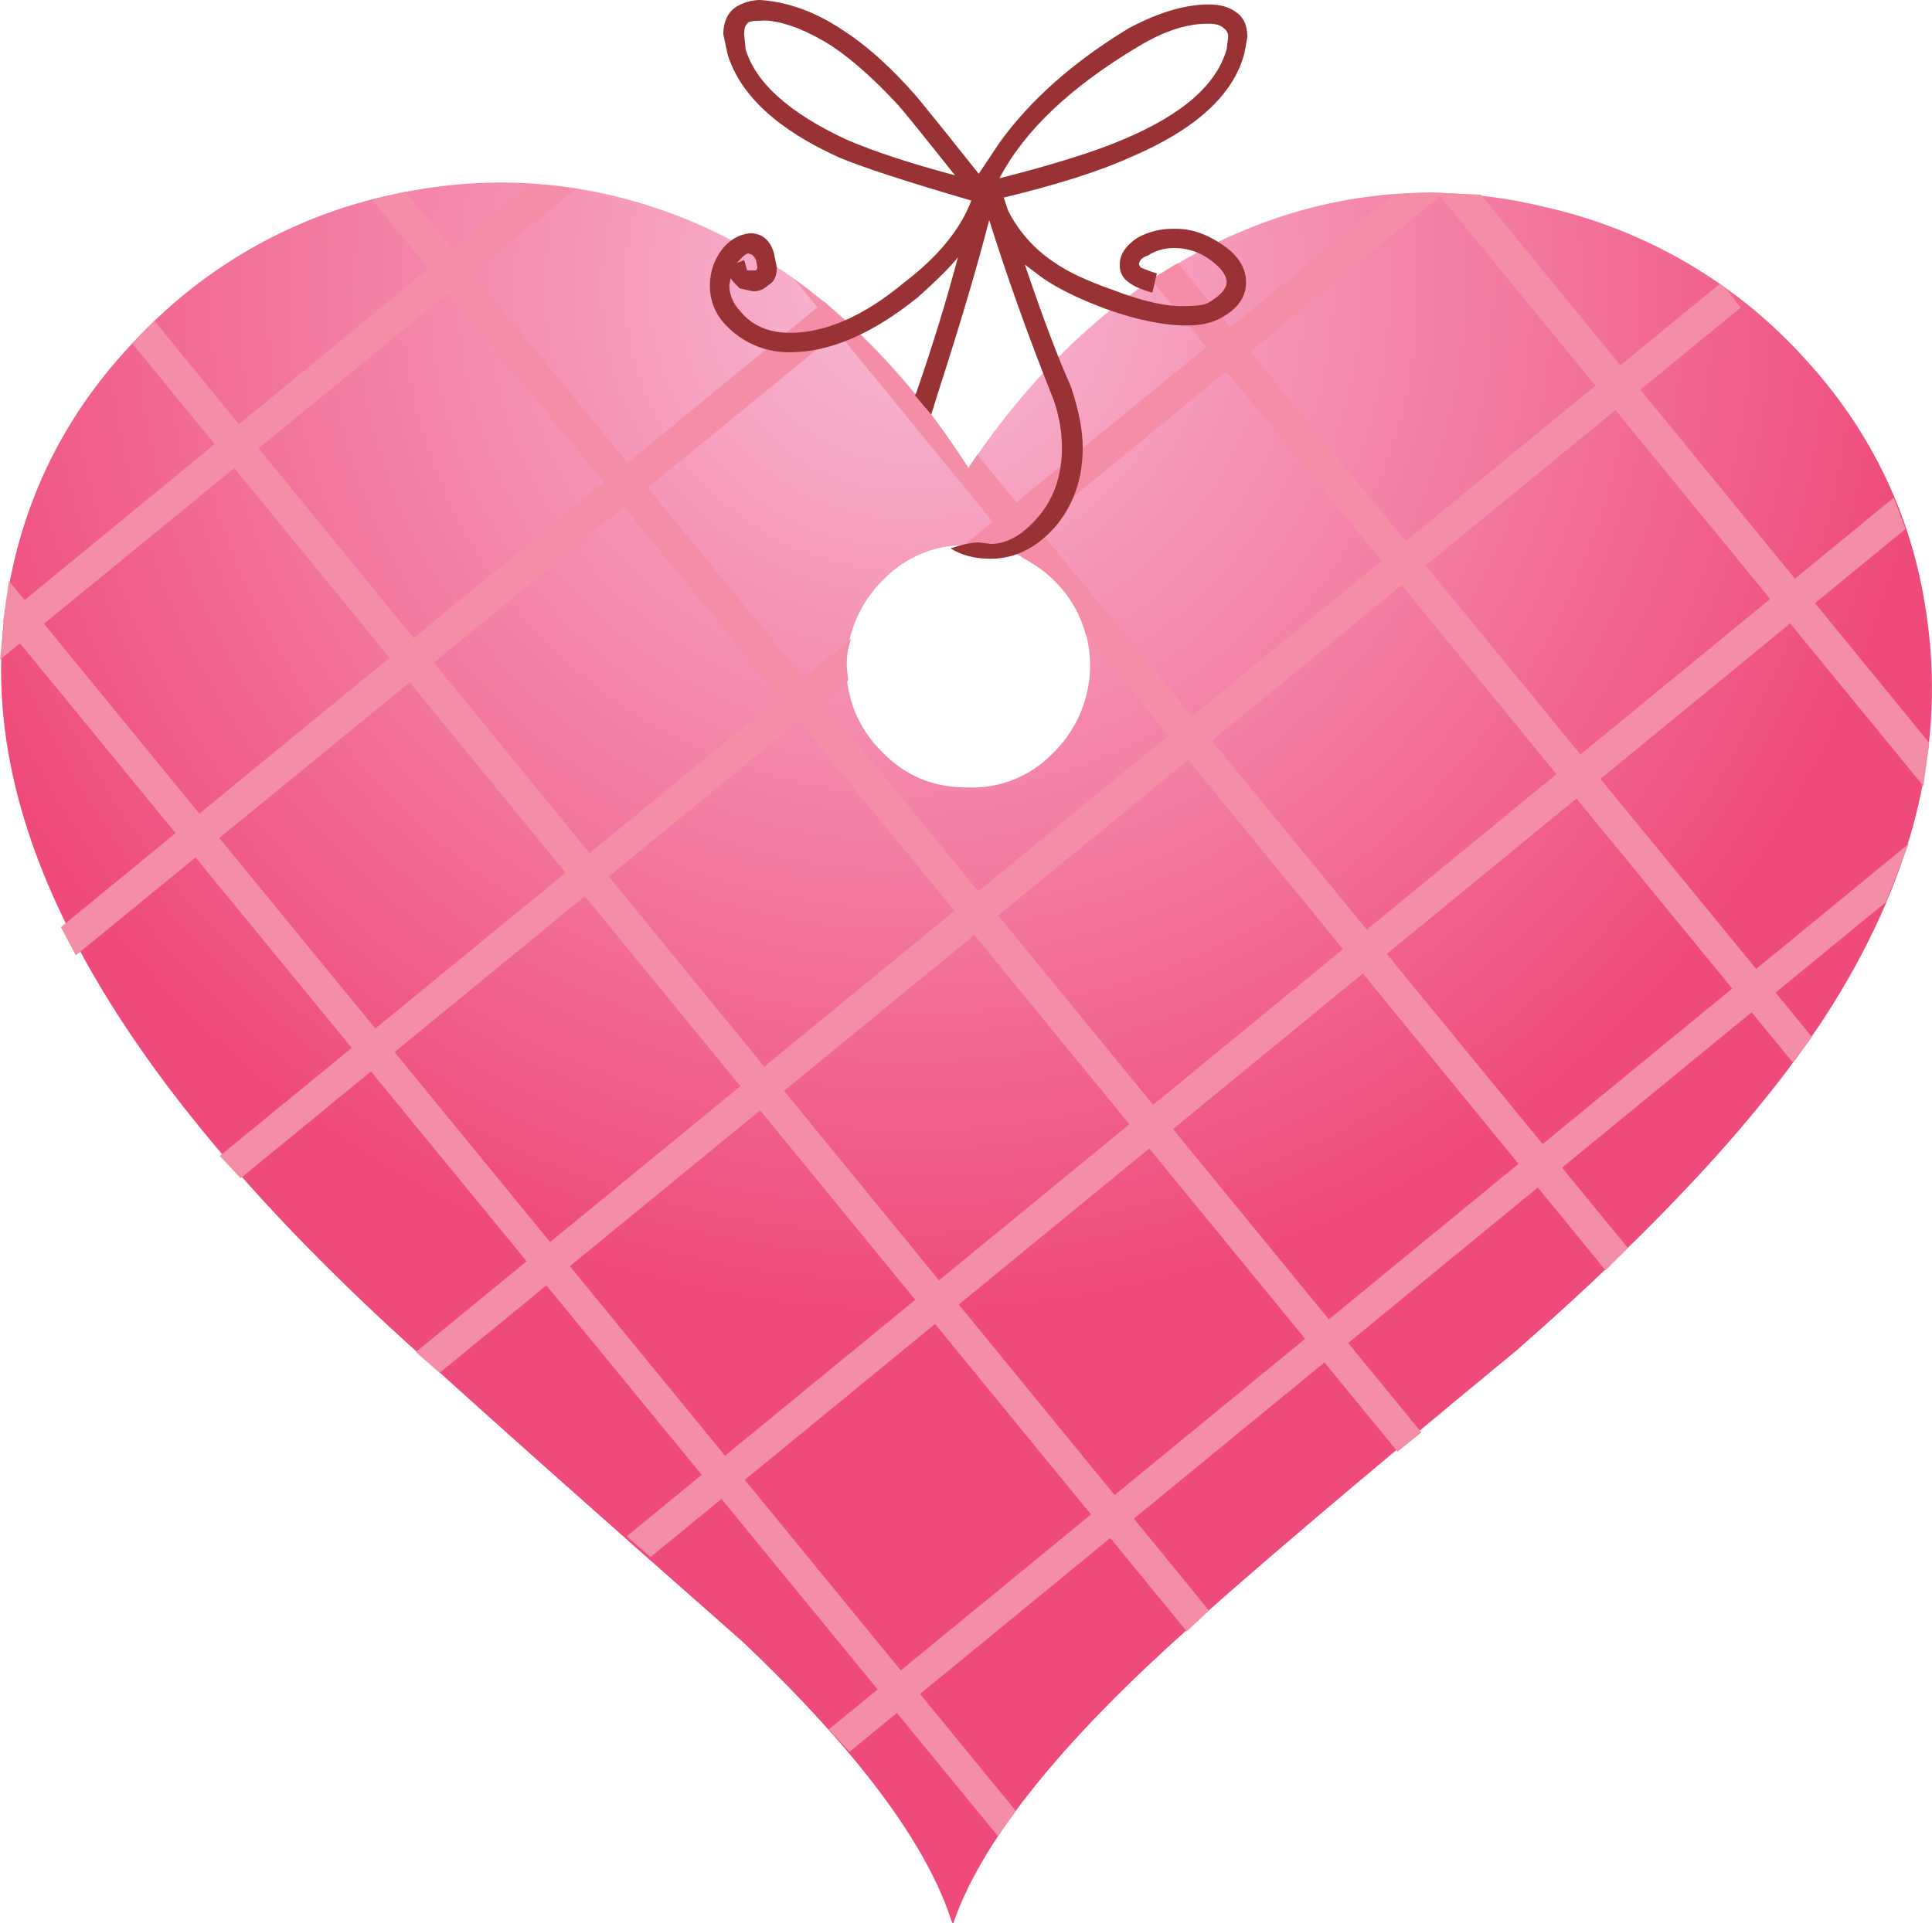
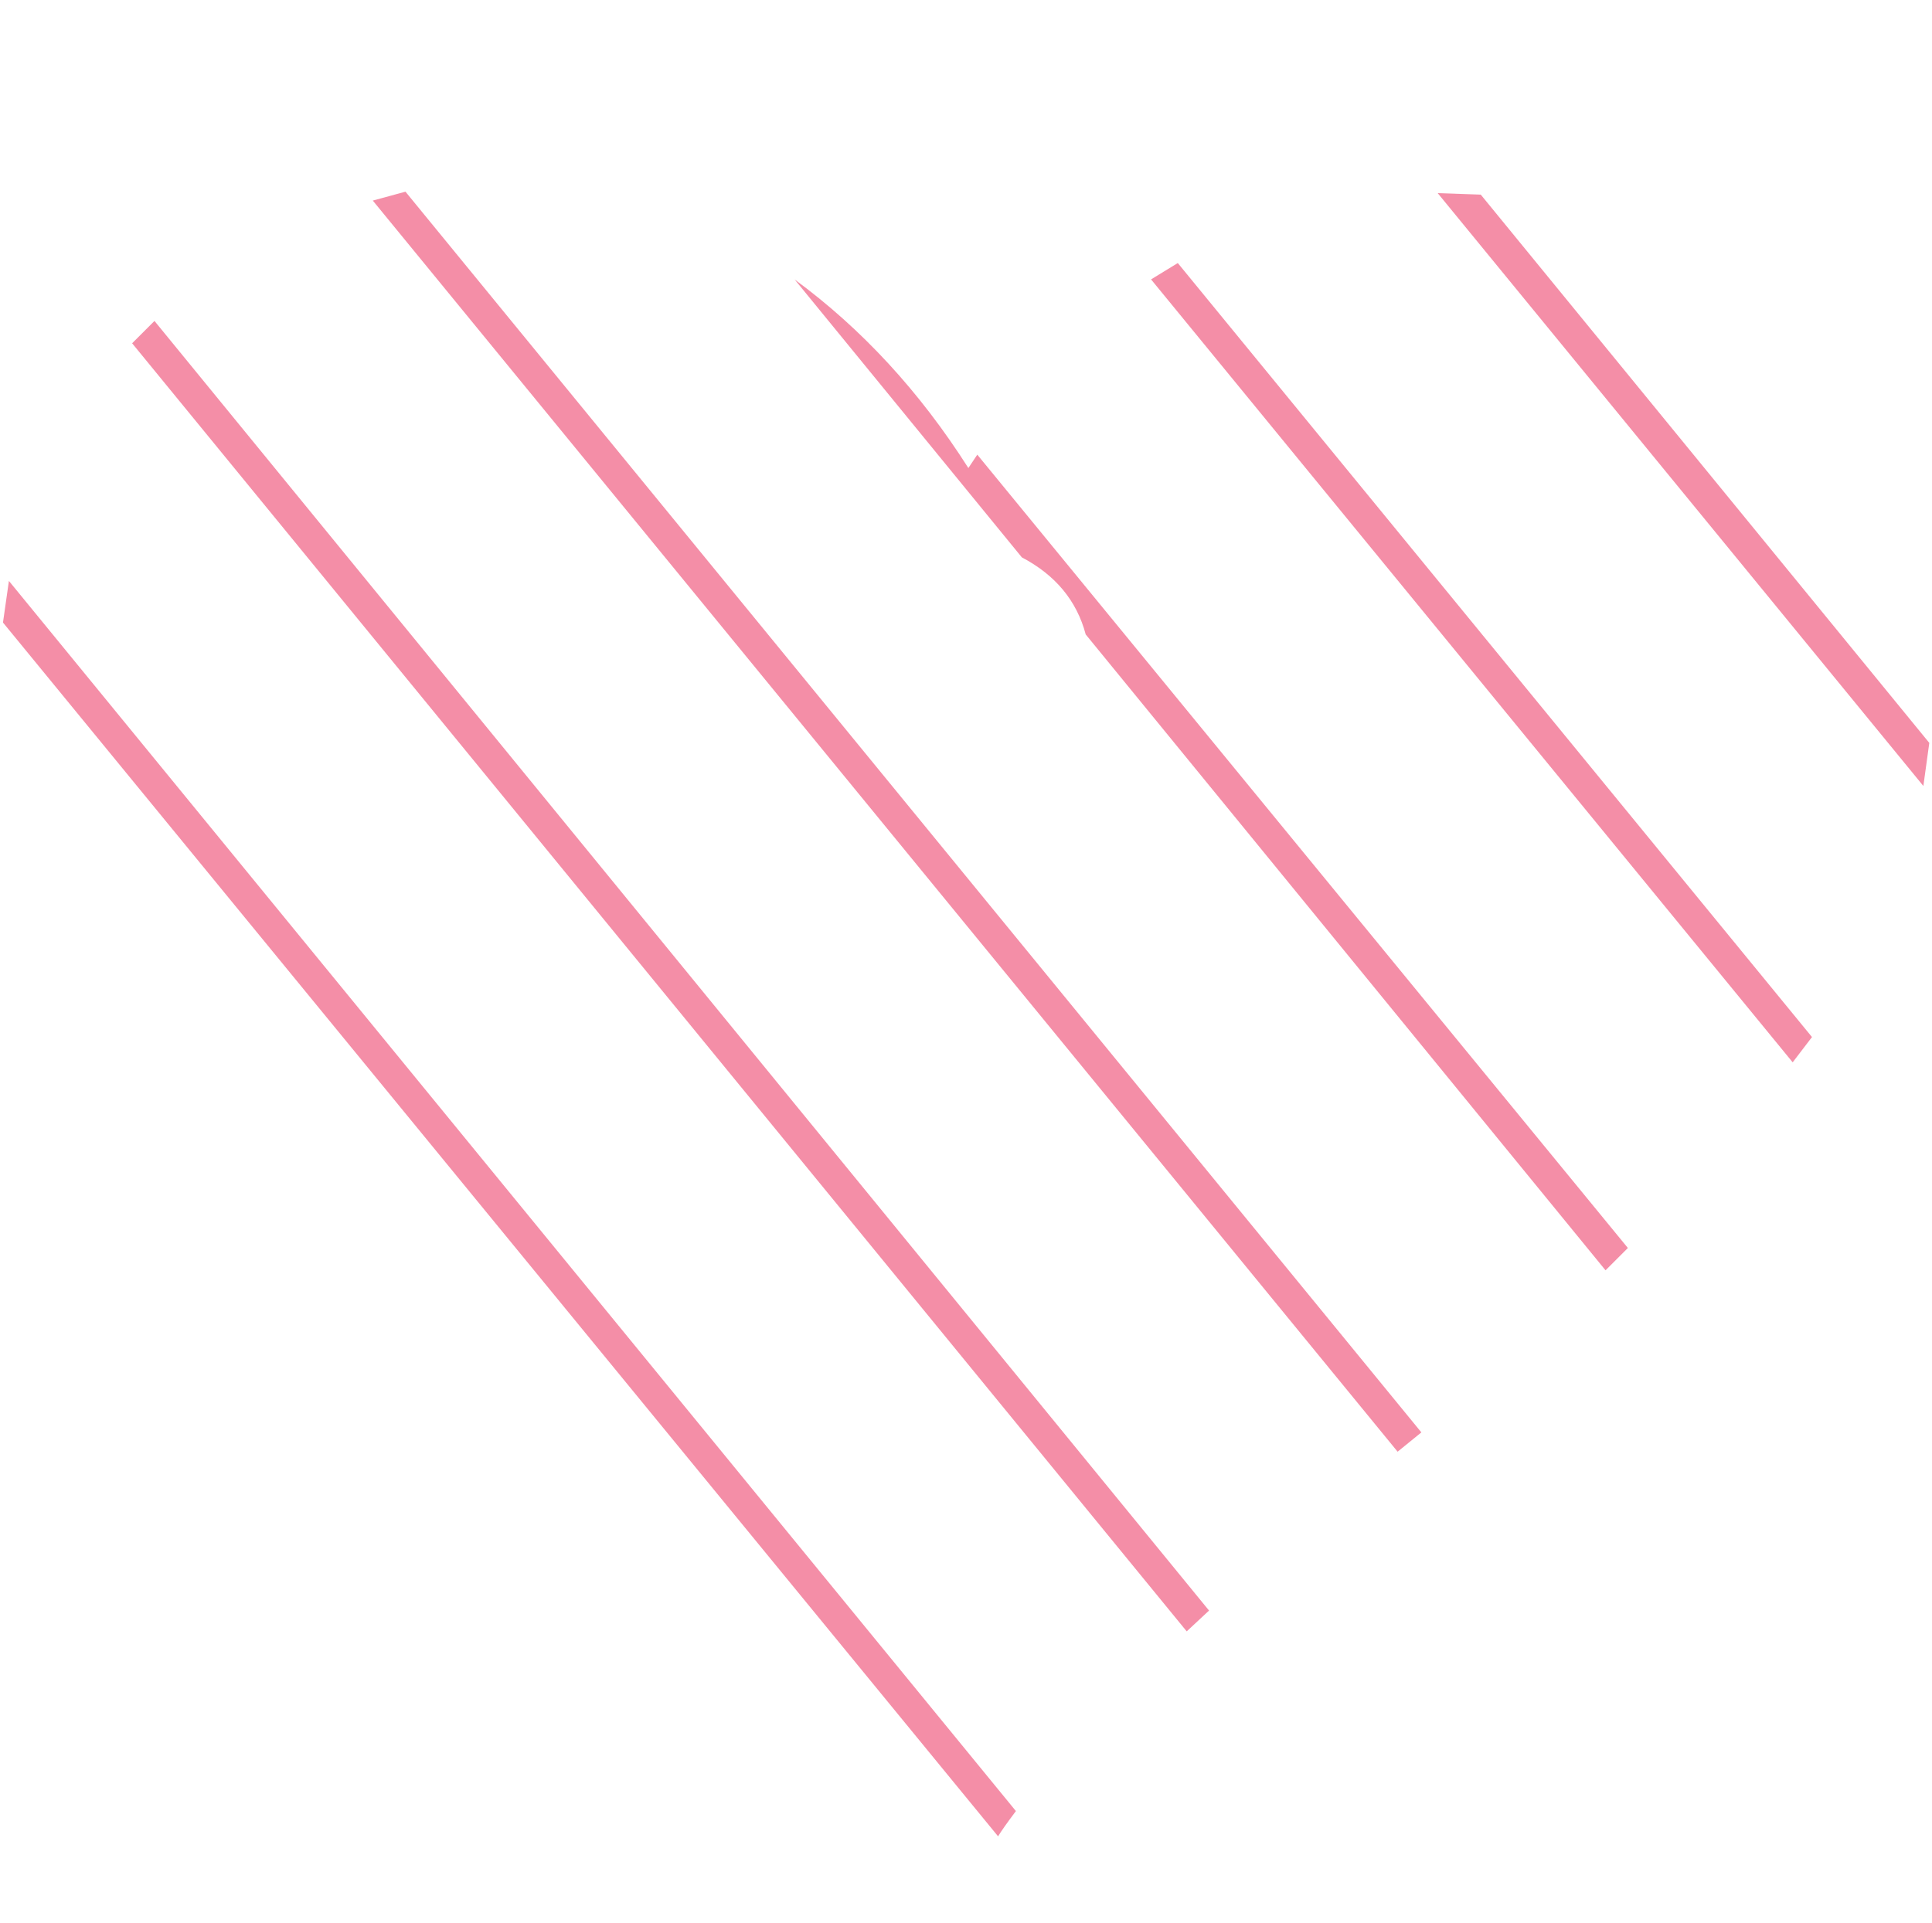
<svg xmlns="http://www.w3.org/2000/svg" version="1.0" id="Layer_1" x="0px" y="0px" viewBox="0 0 778.35 775.05" enable-background="new 0 0 778.35 775.05" xml:space="preserve">
  <title>fancyhearts_0017</title>
  <radialGradient id="SVGID_1_" cx="383.276" cy="385.545" r="34.49" gradientTransform="matrix(11.97 0 0 -11.97 -4221.31 4730.47)" gradientUnits="userSpaceOnUse">
    <stop offset="0" style="stop-color:#F8BBD5" />
    <stop offset="1" style="stop-color:#EF4B7A" />
  </radialGradient>
-   <path fill="url(#SVGID_1_)" d="M725.81,143.1c-27.194-29.514-62.636-50.168-101.72-59.28c-41.487-10.38-81.977-7.587-121.47,8.38  c-43.88,17.967-81.377,50.1-112.49,96.4C360.21,141.5,323.5,108.57,280,89.81c-39.473-16.767-80.14-20.56-122-11.38  c-39.15,8.354-74.841,28.398-102.35,57.48C26.13,166.243,8.377,202.167,2.39,243.68c-13.16,88.213,40.293,187.003,160.36,296.37  c31.113,28.34,76.59,68.853,136.43,121.54c46.273,43.907,74.397,81.627,84.37,113.16c0.4,0.4,0.6,0.4,0.6,0  c10.773-31.133,39.693-68.253,86.76-111.36c27.927-25.547,74.593-65.263,140-119.15c57.047-49.893,98.533-94.797,124.46-134.71  c34.307-53.087,48.07-105.773,41.29-158.06c-5.187-41.513-22.14-77.637-50.86-108.37 M424.8,234.1  c9.375,9.099,14.572,21.668,14.36,34.73c-0.206,13.106-5.6,25.595-15,34.73c-9.049,9.371-21.697,14.389-34.71,13.77  c-13.56,0-24.93-4.79-34.11-14.37c-9.376-9.098-14.573-21.667-14.36-34.73c0.206-13.106,5.6-25.595,15-34.73  c9.047-9.369,21.691-14.386,34.7-13.77c13.593,0,24.977,4.79,34.15,14.37L424.8,234.1z" />
-   <path fill="#F48EA7" d="M333.88,696.92l8.38,9l417.66-342.49l9-23.35l-435,356.84 M341.7,274.22l-0.6-6  c-0.053-3.672,0.557-7.324,1.8-10.78L88.56,465.81l8.38,9l244.72-200.59 M341.66,130.53l-9.57-9L24.53,373.61l6,11.38l311.13-254.47   M232.16,76l-18-1.8L1.8,248.47L0,265.84L232.16,76 M581.6,77.8c-4.387-0.4-11.167-0.2-20.34,0.6L388.34,219.73h2.39  c5.101-0.088,10.178,0.721,15,2.39L581.6,77.83 M767.69,213.15l-4.79-12.57l-510.39,418.5l9.57,8.38L767.69,213.15 M701.27,123.94  l-6-7.78l-2.39-1.8L167.54,544.84l9.57,8.38L701.27,123.94z" />
  <path fill="#F48EA7" d="M402.1,740c1.193-2,3.587-5.393,7.18-10.18L3.59,234.1L1.2,250.87L402.1,740 M163.35,77.24l-13.16,3.59  L563.06,585l9.57-7.78L163.35,77.24 M62.23,129.33l-9,9L478.09,657.4l9-8.38L62.23,129.33 M393.72,183.22l-3.59,5.39  c-19.547-30.733-42.88-56.067-70-76l91.55,112c13.547,7.127,22.12,17.477,25.72,31.05l209.43,256.25l9-9l-262.11-319.7 M474.5,106  l-10.77,6.59l258.49,315.5l7.78-10.18L474.5,106 M596.56,78.43l-17.35-0.6l195.66,238.9l2.39-17.36L596.56,78.43z" />
-   <path fill="#993234" d="M497.83,4.79c-2.793-2-6.383-3-10.77-3c-9.573,0-20.343,3.193-32.31,9.58  c-22.34,13.573-39.693,28.94-52.06,46.1l-8.38,12.57c-10.773-13.573-18.95-23.753-24.53-30.54c-10.373-12-20.547-21.18-30.52-27.54  C328.493,4.787,317.527,0.8,306.36,0c-3.607,0.007-7.137,1.048-10.17,3c-3.193,2.393-4.79,5.987-4.79,10.78l1.8,8.38  c5.2,16.36,20.157,30.13,44.87,41.31c9.573,4,27.323,9.787,53.25,17.36c-4.387,11.573-13.363,22.55-26.93,32.93  c-16.353,13.573-31.71,20.36-46.07,20.36c-8.773,0-15.553-3-20.34-9c-2.602-2.738-4.095-6.344-4.19-10.12l0.6-3  c0,0.4,1.197,1.797,3.59,4.19l5.39,1.2c2.245,0.068,4.417-0.797,6-2.39c2.393-1.2,3.59-3.593,3.59-7.18l-1.2-6  c-1.607-5.213-4.803-7.82-9.59-7.82c-4.387,0.4-8.177,2.597-11.37,6.59c-3.123,4.154-4.808,9.213-4.8,14.41  c-0.082,5.769,2.068,11.348,6,15.57c6.738,7.395,16.327,11.539,26.33,11.38c15.953,0,33.107-7.383,51.46-22.15  c8-7.187,13.387-12.577,16.16-16.17c-4.787,17.96-10.37,36.12-16.75,54.48l-0.6,1.2l6.58,7.78l2.39-7.78  c9.173-28.34,16.153-51.89,20.94-70.65c7.18,22.753,15.357,45.703,24.53,68.85c3.109,7.185,4.738,14.922,4.79,22.75  c0,11.573-3.39,21.153-10.17,28.74c-6,6.787-12.183,10.18-18.55,10.18l-4.79-0.6c-2.793,0-6.583,0.8-11.37,2.4  c4.387,2.793,9.773,4.19,16.16,4.19c9.573,0,18.15-4.19,25.73-12.57c7.58-8.78,11.37-19.557,11.37-32.33  c0-6.787-1.597-14.97-4.79-24.55c-5.187-11.573-11.37-27.94-18.55-49.1L420,112c6.38,4.393,14.957,8.583,25.73,12.57  c12.367,4.393,23.137,6.59,32.31,6.59c5.587,0,10.173-1,13.76-3c6.8-3.613,10.2-8.413,10.2-14.4s-3.383-11.177-10.15-15.57  c-6-4-12-6-18-6h-1.2c-5.014-0.044-9.956,1.192-14.36,3.59c-4.787,3.193-7.18,6.787-7.18,10.78c-0.165,2.861,1.202,5.595,3.59,7.18  c2,1.593,5.19,2.99,9.57,4.19l1.8-7.78c-2.25-0.635-4.449-1.437-6.58-2.4l-0.6-1.2c0-1.593,1.197-2.79,3.59-3.59  c3.033-1.952,6.563-2.993,10.17-3h0.6c5.179-0.002,10.219,1.679,14.36,4.79c4.387,3.193,6.58,6.193,6.58,9  c0,2.393-2.193,4.987-6.58,7.78c-1.593,1.2-4.783,1.8-9.57,1.8c-7.58,0.4-17.553-1.797-29.92-6.59  c-10.373-3.593-18.35-7.387-23.93-11.38c-7.623-5.158-13.816-12.162-18-20.36l-1.8-5.39c21.54-5.187,38.493-10.577,50.86-16.17  c26.327-11.173,41.683-25.143,46.07-41.91l1.2-6.59c0-4.787-1.597-8.18-4.79-10.18 M493,11.38c1.201,0.787,1.888,2.157,1.8,3.59  l-0.6,4.79c-4,14.367-17.963,26.54-41.89,36.52c-11.167,4.787-27.72,9.977-49.66,15.57c10-19.16,28.75-36.923,56.25-53.29  c10-6,19.173-9,27.52-9h0.6c2.793,0,4.793,0.6,6,1.8 M362,42.51c2.793,3.193,10.373,12.573,22.74,28.14  c-17.953-4.787-32.513-9.577-43.68-14.37c-23.133-10.78-36.697-22.953-40.69-36.52l-0.6-6c0-2,0.4-3.397,1.2-4.19  c0.4-0.8,1.997-1.2,4.79-1.2h0.6c3.593-0.4,8.593,0.6,15,3c4.792,1.977,9.397,4.38,13.76,7.18  C343.473,24.143,352.433,32.13,362,42.51 M296.79,106l0.6-0.6c2.393-2.793,3.99-3.793,4.79-3c0.8,0,1.597,0.797,2.39,2.39l0.6,3  l-0.6,1.2H301l-1.2-4.19L296.79,106z" />
</svg>